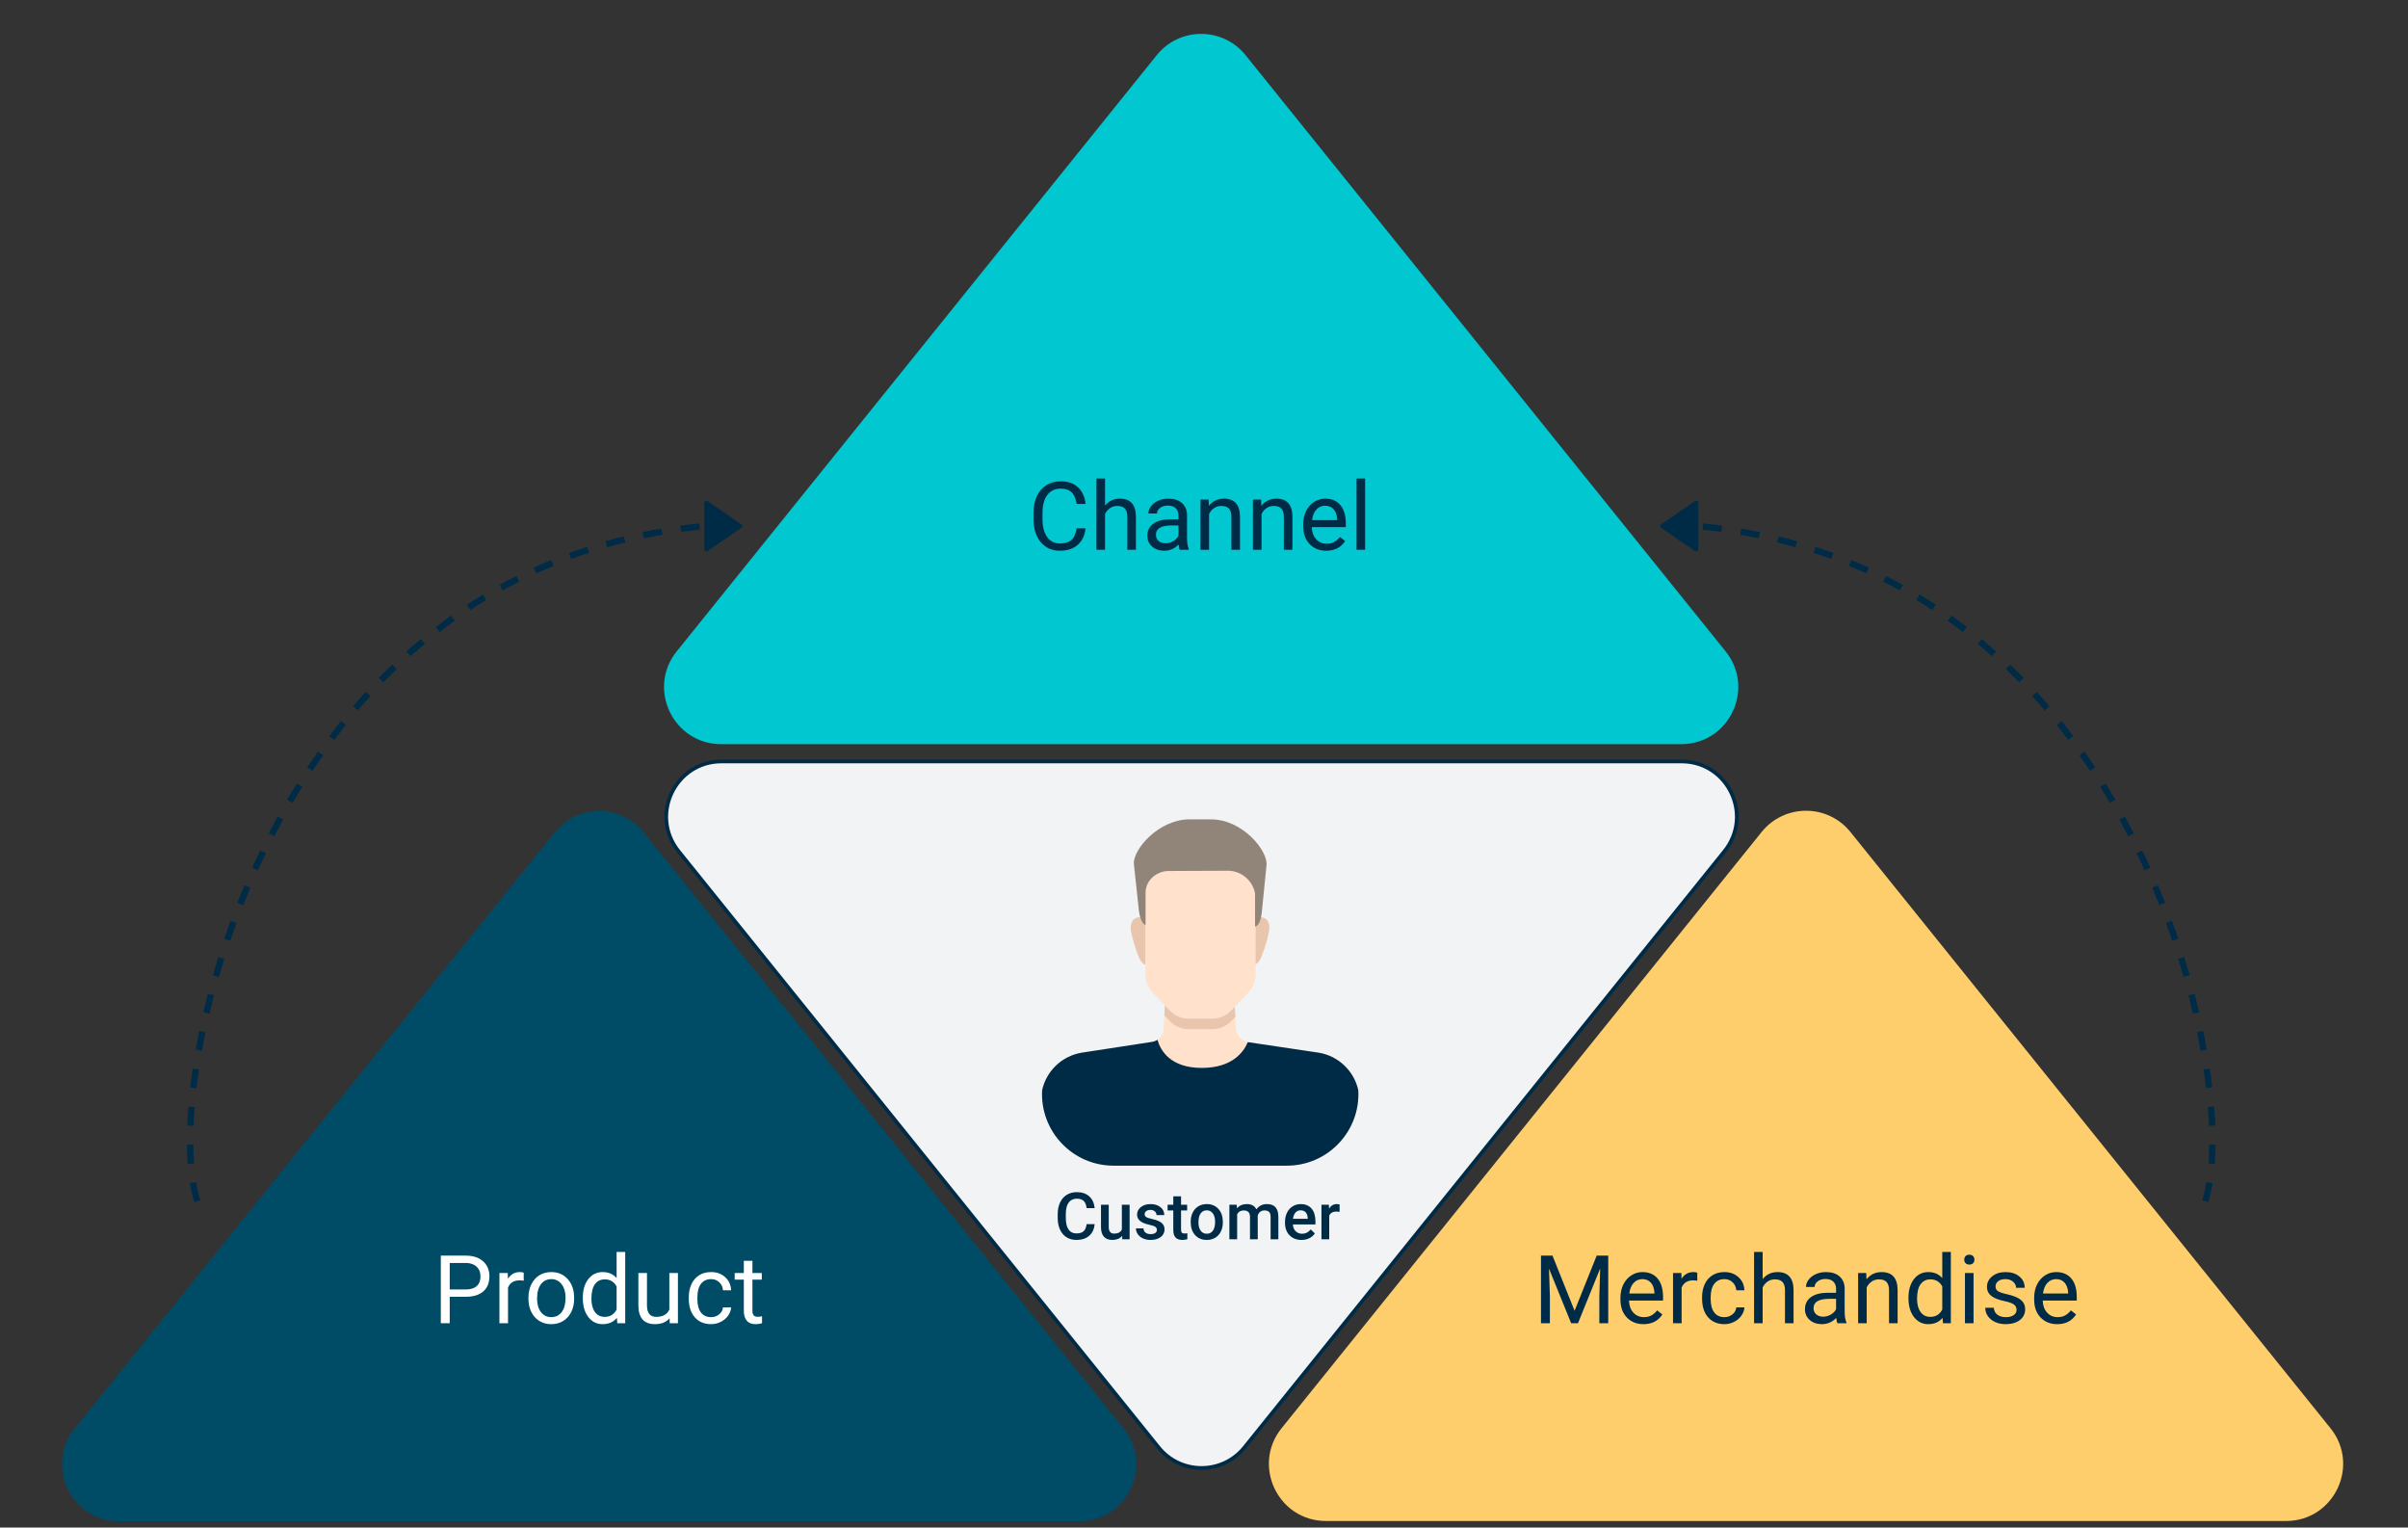
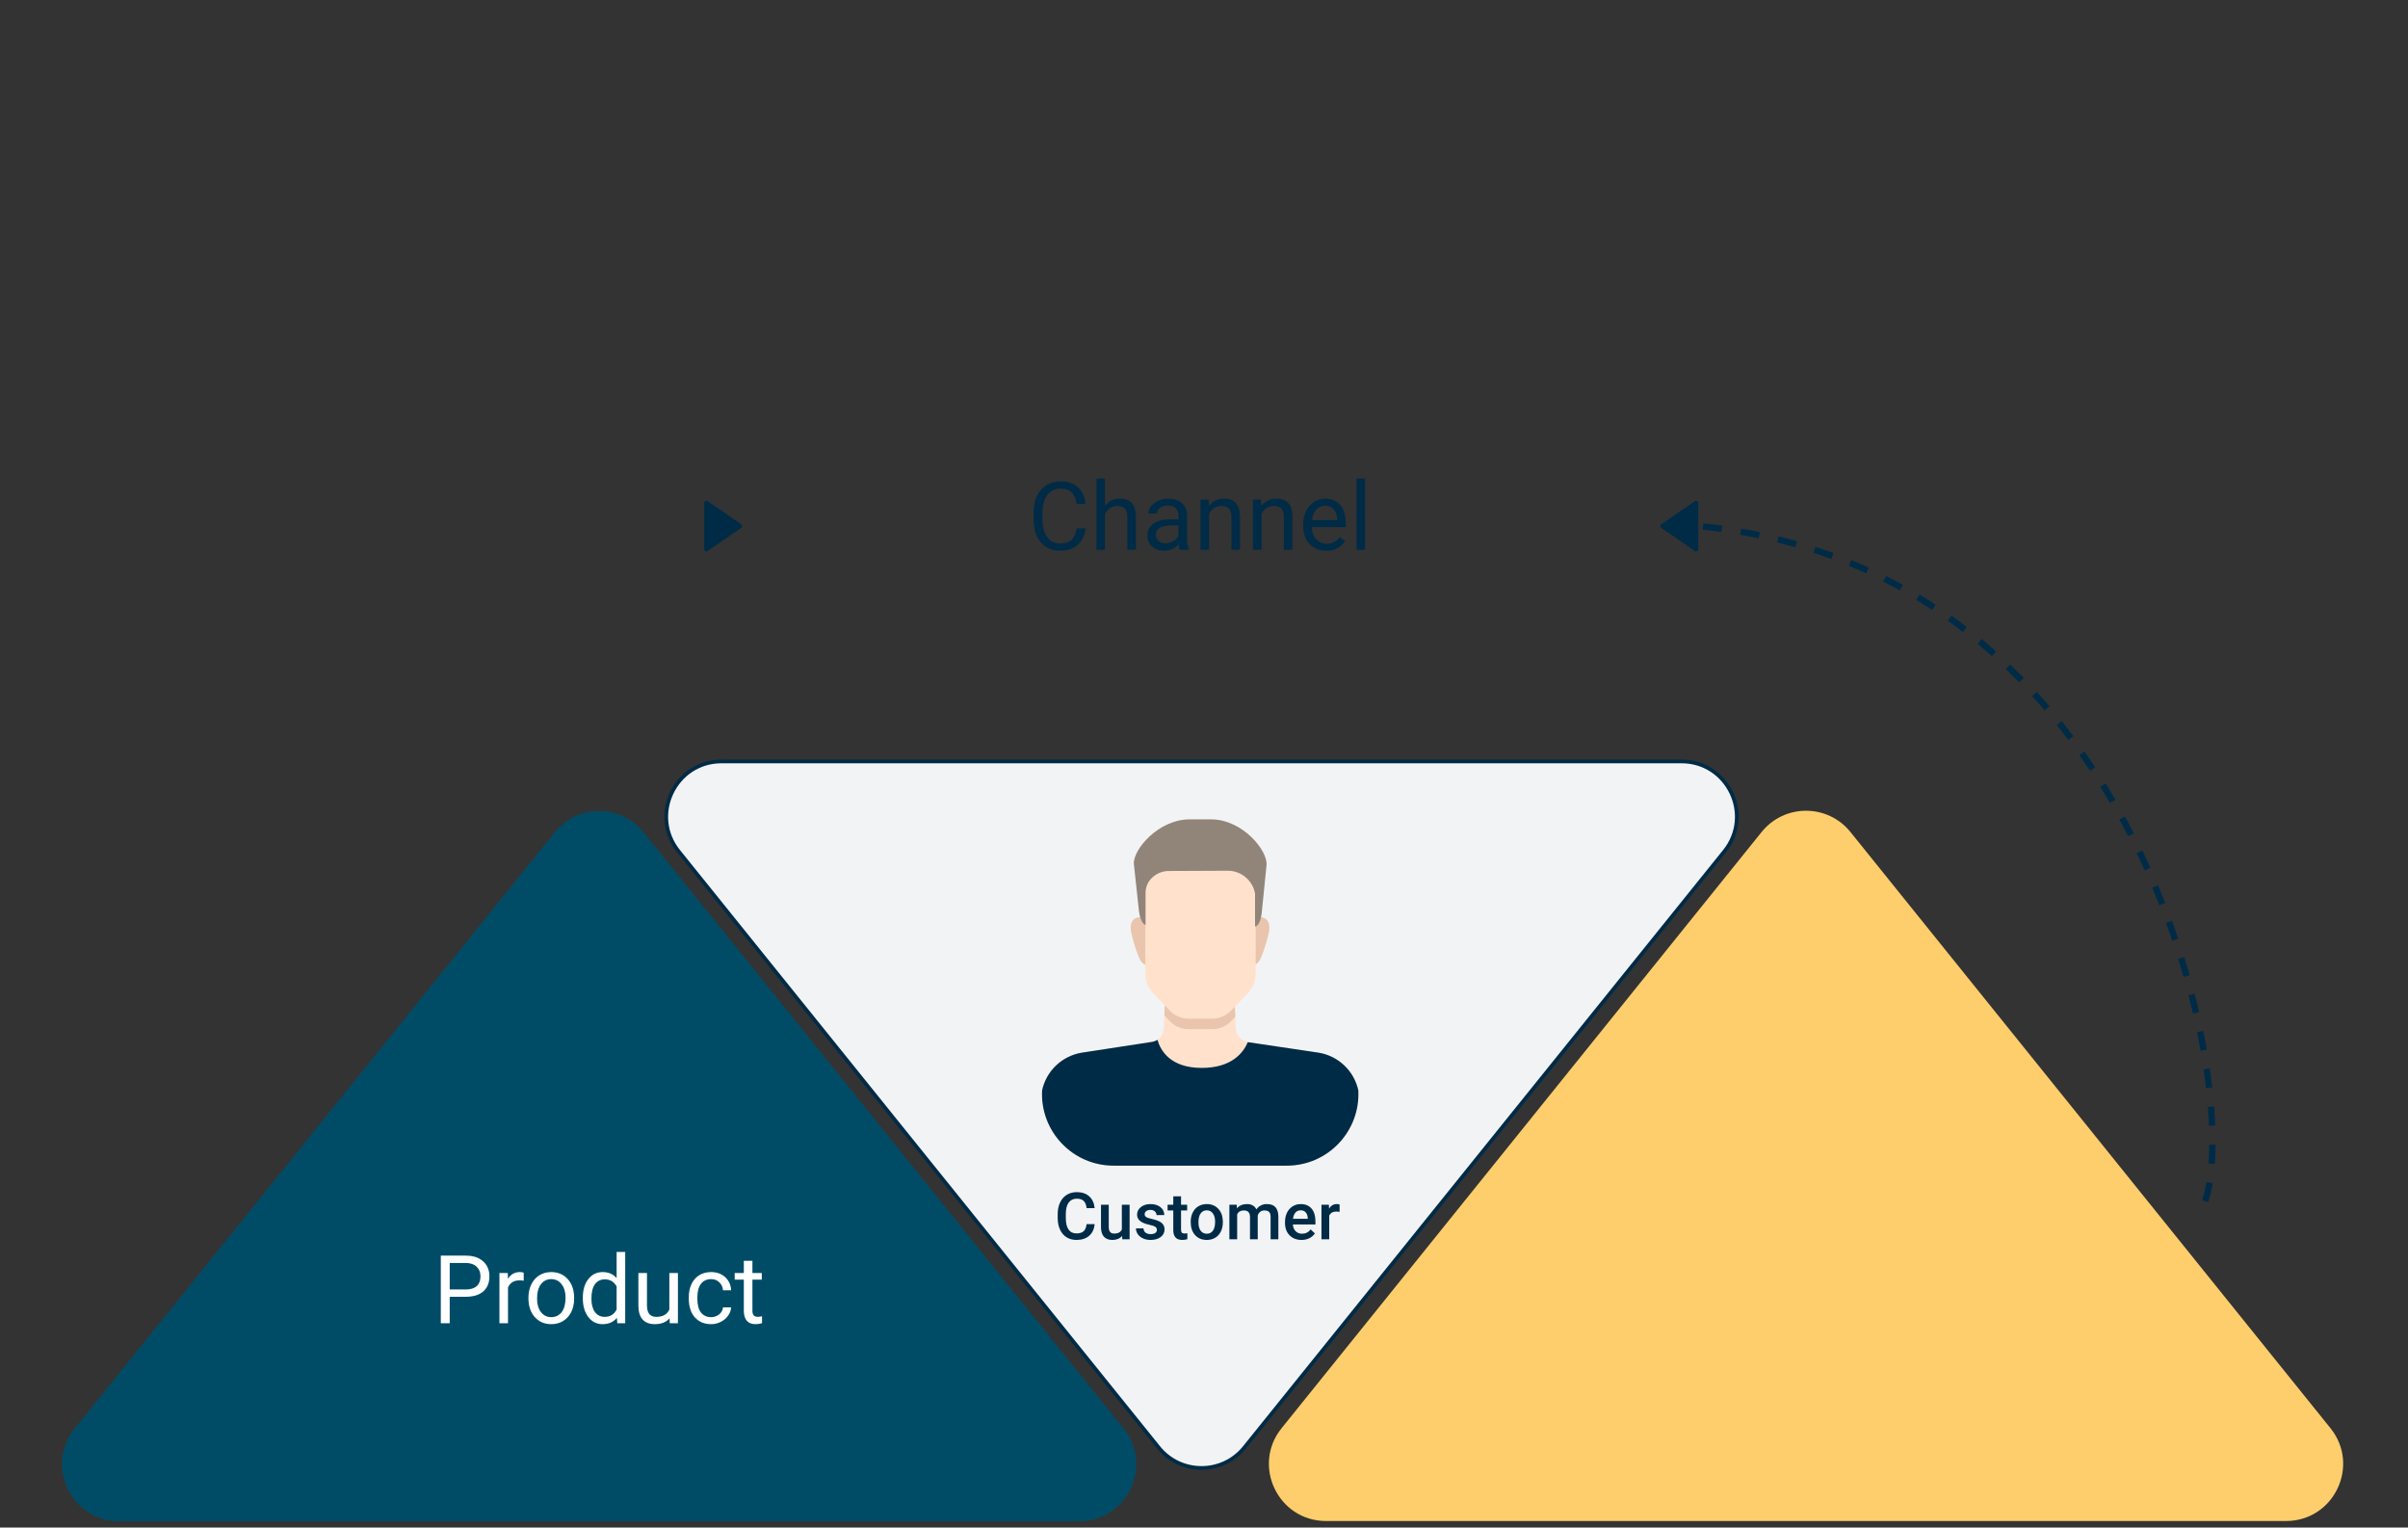
<svg xmlns="http://www.w3.org/2000/svg" width="380" height="241" viewBox="0 0 380 241" fill="none">
  <rect x="0" y="0" width="380" height="241" fill="#333333" stroke="none" />
-   <path d="M182.543 8.704L106.795 102.76C102.053 108.648 106.244 117.405 113.804 117.405H265.302C272.862 117.405 277.053 108.648 272.311 102.76L196.562 8.704C192.96 4.23 186.146 4.23 182.543 8.704Z" fill="#00C7D0" />
-   <path d="M171.311 83.36C171.179 84.488 170.762 85.359 170.058 85.975C169.36 86.585 168.43 86.89 167.268 86.89C166.008 86.89 164.997 86.439 164.236 85.535C163.479 84.632 163.1 83.423 163.1 81.91V80.884C163.1 79.893 163.276 79.022 163.628 78.269C163.984 77.518 164.487 76.941 165.137 76.541C165.786 76.136 166.538 75.933 167.392 75.933C168.525 75.933 169.433 76.251 170.117 76.885C170.801 77.515 171.199 78.389 171.311 79.507H169.897C169.775 78.658 169.509 78.043 169.099 77.662C168.694 77.281 168.125 77.09 167.392 77.09C166.494 77.09 165.788 77.422 165.276 78.086C164.768 78.751 164.514 79.695 164.514 80.921V81.954C164.514 83.111 164.756 84.031 165.239 84.715C165.723 85.398 166.399 85.74 167.268 85.74C168.049 85.74 168.647 85.564 169.062 85.213C169.482 84.856 169.761 84.239 169.897 83.36H171.311ZM174.38 79.778C174.98 79.041 175.762 78.672 176.723 78.672C178.398 78.672 179.243 79.617 179.258 81.507V86.744H177.903V81.499C177.898 80.928 177.766 80.506 177.507 80.232C177.253 79.959 176.855 79.822 176.313 79.822C175.874 79.822 175.488 79.939 175.156 80.174C174.824 80.408 174.565 80.716 174.38 81.097V86.744H173.025V75.494H174.38V79.778ZM186.179 86.744C186.101 86.587 186.037 86.309 185.989 85.909C185.359 86.563 184.607 86.89 183.733 86.89C182.952 86.89 182.309 86.67 181.806 86.231C181.308 85.787 181.059 85.225 181.059 84.546C181.059 83.721 181.372 83.082 181.997 82.627C182.627 82.168 183.511 81.939 184.648 81.939H185.967V81.316C185.967 80.843 185.825 80.467 185.542 80.189C185.259 79.905 184.841 79.764 184.289 79.764C183.806 79.764 183.401 79.886 183.074 80.13C182.746 80.374 182.583 80.669 182.583 81.016H181.221C181.221 80.621 181.36 80.24 181.638 79.874C181.921 79.502 182.302 79.21 182.781 78.995C183.264 78.78 183.794 78.672 184.37 78.672C185.283 78.672 185.998 78.902 186.516 79.361C187.034 79.815 187.302 80.442 187.322 81.243V84.891C187.322 85.618 187.414 86.197 187.6 86.626V86.744H186.179ZM183.931 85.711C184.355 85.711 184.758 85.601 185.139 85.381C185.52 85.162 185.796 84.876 185.967 84.524V82.898H184.905C183.244 82.898 182.414 83.384 182.414 84.356C182.414 84.781 182.556 85.113 182.839 85.352C183.122 85.591 183.486 85.711 183.931 85.711ZM190.727 78.819L190.771 79.815C191.377 79.053 192.168 78.672 193.144 78.672C194.819 78.672 195.664 79.617 195.679 81.507V86.744H194.324V81.499C194.319 80.928 194.187 80.506 193.928 80.232C193.674 79.959 193.276 79.822 192.734 79.822C192.295 79.822 191.909 79.939 191.577 80.174C191.245 80.408 190.986 80.716 190.801 81.097V86.744H189.446V78.819H190.727ZM199.004 78.819L199.048 79.815C199.653 79.053 200.444 78.672 201.421 78.672C203.096 78.672 203.94 79.617 203.955 81.507V86.744H202.6V81.499C202.595 80.928 202.463 80.506 202.204 80.232C201.951 79.959 201.553 79.822 201.011 79.822C200.571 79.822 200.185 79.939 199.853 80.174C199.521 80.408 199.263 80.716 199.077 81.097V86.744H197.722V78.819H199.004ZM209.287 86.89C208.213 86.89 207.339 86.539 206.665 85.835C205.991 85.127 205.654 84.183 205.654 83.001V82.752C205.654 81.966 205.803 81.265 206.101 80.65C206.404 80.03 206.824 79.546 207.361 79.2C207.903 78.848 208.489 78.672 209.119 78.672C210.149 78.672 210.95 79.012 211.521 79.69C212.092 80.369 212.378 81.341 212.378 82.606V83.169H207.009C207.029 83.951 207.256 84.583 207.69 85.066C208.13 85.545 208.686 85.784 209.36 85.784C209.839 85.784 210.244 85.686 210.576 85.491C210.908 85.296 211.199 85.037 211.448 84.715L212.275 85.359C211.611 86.38 210.615 86.89 209.287 86.89ZM209.119 79.786C208.572 79.786 208.113 79.986 207.742 80.386C207.37 80.782 207.141 81.338 207.053 82.056H211.023V81.954C210.984 81.265 210.798 80.733 210.466 80.357C210.134 79.976 209.685 79.786 209.119 79.786ZM215.425 86.744H214.07V75.494H215.425V86.744Z" fill="#002B46" />
+   <path d="M171.311 83.36C171.179 84.488 170.762 85.359 170.058 85.975C169.36 86.585 168.43 86.89 167.268 86.89C166.008 86.89 164.997 86.439 164.236 85.535C163.479 84.632 163.1 83.423 163.1 81.91V80.884C163.1 79.893 163.276 79.022 163.628 78.269C163.984 77.518 164.487 76.941 165.137 76.541C165.786 76.136 166.538 75.933 167.392 75.933C168.525 75.933 169.433 76.251 170.117 76.885C170.801 77.515 171.199 78.389 171.311 79.507H169.897C169.775 78.658 169.509 78.043 169.099 77.662C168.694 77.281 168.125 77.09 167.392 77.09C166.494 77.09 165.788 77.422 165.276 78.086C164.768 78.751 164.514 79.695 164.514 80.921V81.954C164.514 83.111 164.756 84.031 165.239 84.715C165.723 85.398 166.399 85.74 167.268 85.74C168.049 85.74 168.647 85.564 169.062 85.213C169.482 84.856 169.761 84.239 169.897 83.36H171.311ZM174.38 79.778C174.98 79.041 175.762 78.672 176.723 78.672C178.398 78.672 179.243 79.617 179.258 81.507V86.744H177.903V81.499C177.898 80.928 177.766 80.506 177.507 80.232C177.253 79.959 176.855 79.822 176.313 79.822C175.874 79.822 175.488 79.939 175.156 80.174C174.824 80.408 174.565 80.716 174.38 81.097V86.744H173.025V75.494H174.38V79.778ZM186.179 86.744C186.101 86.587 186.037 86.309 185.989 85.909C185.359 86.563 184.607 86.89 183.733 86.89C182.952 86.89 182.309 86.67 181.806 86.231C181.308 85.787 181.059 85.225 181.059 84.546C181.059 83.721 181.372 83.082 181.997 82.627C182.627 82.168 183.511 81.939 184.648 81.939H185.967V81.316C185.967 80.843 185.825 80.467 185.542 80.189C185.259 79.905 184.841 79.764 184.289 79.764C183.806 79.764 183.401 79.886 183.074 80.13C182.746 80.374 182.583 80.669 182.583 81.016H181.221C181.221 80.621 181.36 80.24 181.638 79.874C181.921 79.502 182.302 79.21 182.781 78.995C183.264 78.78 183.794 78.672 184.37 78.672C185.283 78.672 185.998 78.902 186.516 79.361C187.034 79.815 187.302 80.442 187.322 81.243V84.891C187.322 85.618 187.414 86.197 187.6 86.626V86.744H186.179ZM183.931 85.711C184.355 85.711 184.758 85.601 185.139 85.381C185.52 85.162 185.796 84.876 185.967 84.524V82.898H184.905C183.244 82.898 182.414 83.384 182.414 84.356C182.414 84.781 182.556 85.113 182.839 85.352C183.122 85.591 183.486 85.711 183.931 85.711ZM190.727 78.819L190.771 79.815C191.377 79.053 192.168 78.672 193.144 78.672C194.819 78.672 195.664 79.617 195.679 81.507V86.744H194.324V81.499C194.319 80.928 194.187 80.506 193.928 80.232C193.674 79.959 193.276 79.822 192.734 79.822C192.295 79.822 191.909 79.939 191.577 80.174C191.245 80.408 190.986 80.716 190.801 81.097V86.744H189.446V78.819ZM199.004 78.819L199.048 79.815C199.653 79.053 200.444 78.672 201.421 78.672C203.096 78.672 203.94 79.617 203.955 81.507V86.744H202.6V81.499C202.595 80.928 202.463 80.506 202.204 80.232C201.951 79.959 201.553 79.822 201.011 79.822C200.571 79.822 200.185 79.939 199.853 80.174C199.521 80.408 199.263 80.716 199.077 81.097V86.744H197.722V78.819H199.004ZM209.287 86.89C208.213 86.89 207.339 86.539 206.665 85.835C205.991 85.127 205.654 84.183 205.654 83.001V82.752C205.654 81.966 205.803 81.265 206.101 80.65C206.404 80.03 206.824 79.546 207.361 79.2C207.903 78.848 208.489 78.672 209.119 78.672C210.149 78.672 210.95 79.012 211.521 79.69C212.092 80.369 212.378 81.341 212.378 82.606V83.169H207.009C207.029 83.951 207.256 84.583 207.69 85.066C208.13 85.545 208.686 85.784 209.36 85.784C209.839 85.784 210.244 85.686 210.576 85.491C210.908 85.296 211.199 85.037 211.448 84.715L212.275 85.359C211.611 86.38 210.615 86.89 209.287 86.89ZM209.119 79.786C208.572 79.786 208.113 79.986 207.742 80.386C207.37 80.782 207.141 81.338 207.053 82.056H211.023V81.954C210.984 81.265 210.798 80.733 210.466 80.357C210.134 79.976 209.685 79.786 209.119 79.786ZM215.425 86.744H214.07V75.494H215.425V86.744Z" fill="#002B46" />
  <path d="M107.081 134.299L182.829 228.355C186.315 232.683 192.906 232.683 196.391 228.355L272.14 134.299C276.728 128.603 272.673 120.131 265.359 120.131H113.862C106.548 120.131 102.493 128.603 107.081 134.299Z" fill="#F2F3F5" stroke="#002B46" stroke-width="0.587" />
  <path d="M101.562 131.312L177.311 225.368C182.053 231.256 177.862 240.013 170.302 240.013L18.804 240.013C11.244 240.013 7.053 231.256 11.795 225.368L87.543 131.312C91.146 126.839 97.96 126.839 101.562 131.312Z" fill="#004C67" />
  <path d="M292.014 131.267L367.763 225.323C372.505 231.211 368.314 239.968 360.754 239.968L209.256 239.968C201.696 239.968 197.505 231.211 202.247 225.323L277.995 131.267C281.598 126.794 288.412 126.794 292.014 131.267Z" fill="#FFCE6C" />
  <path d="M70.969 204.59V208.765H69.562V198.101H73.496C74.662 198.101 75.576 198.399 76.235 198.995C76.899 199.59 77.231 200.379 77.231 201.36C77.231 202.396 76.906 203.194 76.257 203.755C75.612 204.312 74.687 204.59 73.481 204.59H70.969ZM70.969 203.441H73.496C74.248 203.441 74.824 203.265 75.224 202.913C75.624 202.557 75.825 202.044 75.825 201.375C75.825 200.74 75.624 200.233 75.224 199.852C74.824 199.471 74.274 199.273 73.576 199.258H70.969V203.441ZM82.644 202.056C82.438 202.022 82.216 202.005 81.977 202.005C81.088 202.005 80.485 202.383 80.168 203.14V208.765H78.813V200.84H80.131L80.153 201.756C80.598 201.048 81.228 200.694 82.043 200.694C82.307 200.694 82.507 200.728 82.644 200.797V202.056ZM83.391 204.73C83.391 203.953 83.542 203.255 83.845 202.635C84.152 202.015 84.577 201.536 85.119 201.199C85.666 200.862 86.288 200.694 86.987 200.694C88.066 200.694 88.937 201.068 89.602 201.815C90.27 202.562 90.605 203.555 90.605 204.796V204.891C90.605 205.662 90.456 206.356 90.158 206.971C89.865 207.581 89.443 208.057 88.891 208.399C88.344 208.741 87.714 208.912 87.001 208.912C85.927 208.912 85.056 208.538 84.387 207.791C83.723 207.044 83.391 206.055 83.391 204.825V204.73ZM84.753 204.891C84.753 205.77 84.956 206.475 85.361 207.007C85.771 207.54 86.318 207.806 87.001 207.806C87.69 207.806 88.237 207.537 88.642 207C89.047 206.458 89.25 205.701 89.25 204.73C89.25 203.86 89.042 203.157 88.627 202.62C88.217 202.078 87.67 201.807 86.987 201.807C86.318 201.807 85.778 202.073 85.368 202.606C84.958 203.138 84.753 203.9 84.753 204.891ZM91.975 204.737C91.975 203.521 92.263 202.545 92.839 201.807C93.415 201.065 94.169 200.694 95.102 200.694C96.03 200.694 96.765 201.011 97.307 201.646V197.515H98.662V208.765H97.416L97.35 207.916C96.808 208.58 96.054 208.912 95.087 208.912C94.169 208.912 93.42 208.536 92.839 207.784C92.263 207.032 91.975 206.05 91.975 204.839V204.737ZM93.329 204.891C93.329 205.789 93.515 206.492 93.886 207C94.257 207.508 94.77 207.762 95.424 207.762C96.284 207.762 96.911 207.376 97.307 206.605V202.964C96.901 202.217 96.279 201.844 95.439 201.844C94.775 201.844 94.257 202.1 93.886 202.613C93.515 203.126 93.329 203.885 93.329 204.891ZM105.664 207.982C105.136 208.602 104.362 208.912 103.342 208.912C102.497 208.912 101.852 208.668 101.408 208.179C100.969 207.686 100.747 206.959 100.742 205.997V200.84H102.097V205.96C102.097 207.161 102.585 207.762 103.561 207.762C104.597 207.762 105.285 207.376 105.627 206.605V200.84H106.982V208.765H105.693L105.664 207.982ZM112.226 207.806C112.709 207.806 113.132 207.659 113.493 207.366C113.854 207.073 114.055 206.707 114.094 206.268H115.375C115.351 206.722 115.195 207.154 114.907 207.564C114.619 207.974 114.233 208.301 113.749 208.546C113.271 208.79 112.763 208.912 112.226 208.912C111.147 208.912 110.288 208.553 109.648 207.835C109.013 207.112 108.696 206.126 108.696 204.876V204.649C108.696 203.878 108.837 203.192 109.121 202.591C109.404 201.99 109.809 201.524 110.336 201.192C110.869 200.86 111.496 200.694 112.219 200.694C113.107 200.694 113.845 200.96 114.431 201.492C115.021 202.025 115.336 202.715 115.375 203.565H114.094C114.055 203.052 113.859 202.632 113.508 202.305C113.161 201.973 112.731 201.807 112.219 201.807C111.53 201.807 110.996 202.056 110.615 202.554C110.239 203.047 110.051 203.763 110.051 204.7V204.957C110.051 205.87 110.239 206.573 110.615 207.066C110.991 207.559 111.528 207.806 112.226 207.806ZM118.737 198.922V200.84H120.217V201.888H118.737V206.802C118.737 207.12 118.803 207.359 118.935 207.52C119.067 207.676 119.291 207.755 119.609 207.755C119.765 207.755 119.98 207.725 120.253 207.667V208.765C119.897 208.863 119.55 208.912 119.213 208.912C118.608 208.912 118.151 208.729 117.844 208.362C117.536 207.996 117.382 207.476 117.382 206.802V201.888H115.939V200.84H117.382V198.922H118.737Z" fill="white" />
-   <path d="M244.995 198.101L248.481 206.802L251.967 198.101H253.791V208.765H252.385V204.612L252.517 200.13L249.016 208.765H247.939L244.445 200.152L244.585 204.612V208.765H243.178V198.101H244.995ZM259.35 208.912C258.276 208.912 257.402 208.56 256.728 207.857C256.054 207.149 255.717 206.204 255.717 205.023V204.774C255.717 203.987 255.866 203.287 256.164 202.672C256.467 202.051 256.887 201.568 257.424 201.221C257.966 200.87 258.552 200.694 259.182 200.694C260.212 200.694 261.013 201.033 261.584 201.712C262.155 202.391 262.441 203.362 262.441 204.627V205.191H257.072C257.092 205.972 257.319 206.605 257.753 207.088C258.193 207.567 258.75 207.806 259.423 207.806C259.902 207.806 260.307 207.708 260.639 207.513C260.971 207.318 261.262 207.059 261.511 206.736L262.338 207.381C261.674 208.401 260.678 208.912 259.35 208.912ZM259.182 201.807C258.635 201.807 258.176 202.007 257.805 202.408C257.434 202.803 257.204 203.36 257.116 204.078H261.086V203.975C261.047 203.287 260.861 202.755 260.529 202.379C260.197 201.998 259.748 201.807 259.182 201.807ZM267.846 202.056C267.641 202.022 267.419 202.005 267.18 202.005C266.291 202.005 265.688 202.383 265.371 203.14V208.765H264.016V200.84H265.334L265.356 201.756C265.8 201.048 266.43 200.694 267.246 200.694C267.509 200.694 267.71 200.728 267.846 200.797V202.056ZM272.131 207.806C272.614 207.806 273.037 207.659 273.398 207.366C273.759 207.073 273.96 206.707 273.999 206.268H275.28C275.256 206.722 275.1 207.154 274.812 207.564C274.524 207.974 274.138 208.301 273.654 208.546C273.176 208.79 272.668 208.912 272.131 208.912C271.052 208.912 270.192 208.553 269.553 207.835C268.918 207.112 268.601 206.126 268.601 204.876V204.649C268.601 203.878 268.742 203.192 269.025 202.591C269.309 201.99 269.714 201.524 270.241 201.192C270.774 200.86 271.401 200.694 272.124 200.694C273.012 200.694 273.75 200.96 274.336 201.492C274.926 202.025 275.241 202.715 275.28 203.565H273.999C273.96 203.052 273.764 202.632 273.413 202.305C273.066 201.973 272.636 201.807 272.124 201.807C271.435 201.807 270.9 202.056 270.52 202.554C270.144 203.047 269.956 203.763 269.956 204.7V204.957C269.956 205.87 270.144 206.573 270.52 207.066C270.896 207.559 271.433 207.806 272.131 207.806ZM278.159 201.8C278.759 201.063 279.541 200.694 280.503 200.694C282.177 200.694 283.022 201.639 283.037 203.528V208.765H281.682V203.521C281.677 202.95 281.545 202.527 281.286 202.254C281.032 201.981 280.634 201.844 280.092 201.844C279.653 201.844 279.267 201.961 278.935 202.195C278.603 202.43 278.344 202.737 278.159 203.118V208.765H276.804V197.515H278.159V201.8ZM289.958 208.765C289.88 208.609 289.816 208.331 289.768 207.93C289.138 208.585 288.386 208.912 287.512 208.912C286.731 208.912 286.088 208.692 285.586 208.253C285.087 207.808 284.838 207.247 284.838 206.568C284.838 205.743 285.151 205.103 285.776 204.649C286.406 204.19 287.29 203.961 288.427 203.961H289.746V203.338C289.746 202.864 289.604 202.488 289.321 202.21C289.038 201.927 288.62 201.785 288.068 201.785C287.585 201.785 287.18 201.907 286.853 202.151C286.525 202.396 286.362 202.691 286.362 203.038H285C285 202.642 285.139 202.261 285.417 201.895C285.7 201.524 286.081 201.231 286.56 201.016C287.043 200.801 287.573 200.694 288.149 200.694C289.062 200.694 289.777 200.923 290.295 201.382C290.813 201.837 291.081 202.464 291.101 203.265V206.912C291.101 207.64 291.193 208.218 291.379 208.648V208.765H289.958ZM287.71 207.733C288.134 207.733 288.537 207.623 288.918 207.403C289.299 207.183 289.575 206.898 289.746 206.546V204.92H288.684C287.024 204.92 286.193 205.406 286.193 206.378C286.193 206.802 286.335 207.134 286.618 207.374C286.901 207.613 287.265 207.733 287.71 207.733ZM294.506 200.84L294.55 201.837C295.156 201.075 295.947 200.694 296.923 200.694C298.598 200.694 299.443 201.639 299.458 203.528V208.765H298.103V203.521C298.098 202.95 297.966 202.527 297.707 202.254C297.453 201.981 297.055 201.844 296.513 201.844C296.074 201.844 295.688 201.961 295.356 202.195C295.024 202.43 294.765 202.737 294.58 203.118V208.765H293.225V200.84H294.506ZM301.171 204.737C301.171 203.521 301.46 202.545 302.036 201.807C302.612 201.065 303.366 200.694 304.299 200.694C305.227 200.694 305.961 201.011 306.503 201.646V197.515H307.858V208.765H306.613L306.547 207.916C306.005 208.58 305.251 208.912 304.284 208.912C303.366 208.912 302.617 208.536 302.036 207.784C301.46 207.032 301.171 206.05 301.171 204.839V204.737ZM302.526 204.891C302.526 205.789 302.712 206.492 303.083 207C303.454 207.508 303.967 207.762 304.621 207.762C305.481 207.762 306.108 207.376 306.503 206.605V202.964C306.098 202.217 305.476 201.844 304.636 201.844C303.972 201.844 303.454 202.1 303.083 202.613C302.712 203.126 302.526 203.885 302.526 204.891ZM311.44 208.765H310.085V200.84H311.44V208.765ZM309.975 198.738C309.975 198.519 310.041 198.333 310.173 198.182C310.31 198.03 310.51 197.955 310.773 197.955C311.037 197.955 311.237 198.03 311.374 198.182C311.511 198.333 311.579 198.519 311.579 198.738C311.579 198.958 311.511 199.141 311.374 199.288C311.237 199.434 311.037 199.507 310.773 199.507C310.51 199.507 310.31 199.434 310.173 199.288C310.041 199.141 309.975 198.958 309.975 198.738ZM318.23 206.663C318.23 206.297 318.09 206.014 317.812 205.814C317.539 205.609 317.058 205.433 316.369 205.286C315.686 205.14 315.141 204.964 314.736 204.759C314.336 204.554 314.038 204.31 313.842 204.026C313.652 203.743 313.557 203.406 313.557 203.016C313.557 202.366 313.83 201.817 314.377 201.368C314.929 200.919 315.632 200.694 316.486 200.694C317.385 200.694 318.112 200.926 318.669 201.39C319.231 201.854 319.511 202.447 319.511 203.17H318.149C318.149 202.798 317.99 202.479 317.673 202.21C317.36 201.942 316.965 201.807 316.486 201.807C315.993 201.807 315.607 201.915 315.329 202.13C315.051 202.344 314.912 202.625 314.912 202.972C314.912 203.299 315.041 203.546 315.3 203.712C315.559 203.878 316.025 204.036 316.699 204.188C317.378 204.339 317.927 204.52 318.347 204.73C318.767 204.94 319.077 205.193 319.277 205.491C319.482 205.784 319.585 206.143 319.585 206.568C319.585 207.276 319.301 207.845 318.735 208.275C318.169 208.699 317.434 208.912 316.53 208.912C315.896 208.912 315.334 208.799 314.846 208.575C314.357 208.35 313.974 208.038 313.696 207.637C313.422 207.232 313.286 206.795 313.286 206.326H314.641C314.665 206.78 314.846 207.142 315.183 207.41C315.524 207.674 315.974 207.806 316.53 207.806C317.043 207.806 317.453 207.703 317.761 207.498C318.073 207.288 318.23 207.01 318.23 206.663ZM324.638 208.912C323.564 208.912 322.69 208.56 322.016 207.857C321.342 207.149 321.005 206.204 321.005 205.023V204.774C321.005 203.987 321.154 203.287 321.452 202.672C321.755 202.051 322.175 201.568 322.712 201.221C323.254 200.87 323.84 200.694 324.47 200.694C325.5 200.694 326.301 201.033 326.872 201.712C327.443 202.391 327.729 203.362 327.729 204.627V205.191H322.36C322.38 205.972 322.607 206.605 323.042 207.088C323.481 207.567 324.038 207.806 324.711 207.806C325.19 207.806 325.595 207.708 325.927 207.513C326.259 207.318 326.55 207.059 326.799 206.736L327.627 207.381C326.962 208.401 325.966 208.912 324.638 208.912ZM324.47 201.807C323.923 201.807 323.464 202.007 323.093 202.408C322.722 202.803 322.492 203.36 322.404 204.078H326.374V203.975C326.335 203.287 326.149 202.755 325.817 202.379C325.485 201.998 325.036 201.807 324.47 201.807Z" fill="#002B46" />
  <path d="M172.746 193.134C172.672 193.917 172.383 194.529 171.879 194.969C171.374 195.406 170.704 195.625 169.867 195.625C169.282 195.625 168.766 195.487 168.319 195.211C167.875 194.932 167.533 194.537 167.291 194.026C167.049 193.515 166.923 192.922 166.913 192.247V191.561C166.913 190.869 167.035 190.259 167.281 189.731C167.526 189.203 167.877 188.796 168.334 188.511C168.795 188.225 169.326 188.082 169.927 188.082C170.737 188.082 171.39 188.302 171.884 188.743C172.378 189.183 172.665 189.805 172.746 190.608H171.475C171.415 190.08 171.26 189.701 171.011 189.469C170.766 189.233 170.405 189.116 169.927 189.116C169.373 189.116 168.946 189.319 168.647 189.726C168.351 190.129 168.2 190.722 168.193 191.505V192.156C168.193 192.949 168.334 193.554 168.617 193.971C168.902 194.388 169.319 194.596 169.867 194.596C170.368 194.596 170.744 194.483 170.996 194.258C171.248 194.033 171.408 193.658 171.475 193.134H172.746ZM177.077 194.989C176.717 195.413 176.206 195.625 175.544 195.625C174.952 195.625 174.504 195.451 174.198 195.105C173.895 194.759 173.744 194.258 173.744 193.603V190.069H174.969V193.588C174.969 194.28 175.256 194.626 175.831 194.626C176.426 194.626 176.828 194.413 177.036 193.986V190.069H178.261V195.524H177.107L177.077 194.989ZM182.567 194.041C182.567 193.823 182.476 193.657 182.295 193.542C182.116 193.428 181.819 193.327 181.402 193.24C180.985 193.152 180.638 193.042 180.359 192.907C179.747 192.611 179.441 192.183 179.441 191.621C179.441 191.151 179.639 190.758 180.036 190.442C180.433 190.126 180.937 189.968 181.548 189.968C182.201 189.968 182.727 190.129 183.126 190.452C183.53 190.774 183.731 191.193 183.731 191.707H182.506C182.506 191.472 182.419 191.277 182.244 191.122C182.069 190.964 181.838 190.885 181.548 190.885C181.28 190.885 181.059 190.948 180.888 191.072C180.72 191.196 180.636 191.363 180.636 191.571C180.636 191.759 180.715 191.905 180.873 192.01C181.031 192.114 181.35 192.22 181.831 192.327C182.311 192.431 182.688 192.558 182.96 192.705C183.236 192.85 183.439 193.025 183.57 193.23C183.705 193.435 183.772 193.683 183.772 193.976C183.772 194.467 183.568 194.865 183.162 195.171C182.755 195.473 182.222 195.625 181.564 195.625C181.117 195.625 180.718 195.544 180.369 195.383C180.019 195.221 179.747 194.999 179.552 194.717C179.357 194.435 179.26 194.131 179.26 193.804H180.449C180.466 194.094 180.575 194.317 180.777 194.475C180.979 194.63 181.246 194.707 181.579 194.707C181.901 194.707 182.147 194.646 182.315 194.525C182.483 194.401 182.567 194.24 182.567 194.041ZM186.378 188.743V190.069H187.341V190.976H186.378V194.021C186.378 194.23 186.419 194.381 186.499 194.475C186.583 194.566 186.731 194.611 186.943 194.611C187.084 194.611 187.227 194.594 187.372 194.561V195.509C187.093 195.586 186.824 195.625 186.565 195.625C185.624 195.625 185.153 195.105 185.153 194.067V190.976H184.256V190.069H185.153V188.743H186.378ZM187.901 192.746C187.901 192.211 188.007 191.731 188.219 191.304C188.43 190.874 188.728 190.544 189.111 190.316C189.494 190.084 189.934 189.968 190.432 189.968C191.168 189.968 191.765 190.205 192.222 190.679C192.682 191.153 192.931 191.781 192.968 192.564L192.973 192.852C192.973 193.389 192.869 193.87 192.66 194.294C192.455 194.717 192.159 195.045 191.773 195.277C191.39 195.509 190.946 195.625 190.442 195.625C189.672 195.625 189.055 195.369 188.592 194.858C188.131 194.344 187.901 193.66 187.901 192.806V192.746ZM189.126 192.852C189.126 193.413 189.242 193.853 189.474 194.173C189.706 194.488 190.029 194.646 190.442 194.646C190.855 194.646 191.176 194.485 191.405 194.162C191.637 193.84 191.753 193.368 191.753 192.746C191.753 192.195 191.633 191.758 191.395 191.435C191.16 191.112 190.839 190.951 190.432 190.951C190.032 190.951 189.714 191.111 189.479 191.43C189.244 191.746 189.126 192.22 189.126 192.852ZM195.161 190.069L195.196 190.638C195.579 190.191 196.104 189.968 196.769 189.968C197.499 189.968 197.998 190.247 198.267 190.805C198.663 190.247 199.221 189.968 199.94 189.968C200.542 189.968 200.989 190.134 201.282 190.467C201.577 190.8 201.729 191.29 201.735 191.939V195.524H200.51V191.974C200.51 191.628 200.435 191.374 200.283 191.213C200.132 191.052 199.882 190.971 199.532 190.971C199.253 190.971 199.025 191.047 198.846 191.198C198.672 191.346 198.549 191.541 198.478 191.783L198.483 195.524H197.258V191.934C197.241 191.292 196.914 190.971 196.275 190.971C195.784 190.971 195.437 191.171 195.232 191.571V195.524H194.006V190.069H195.161ZM205.396 195.625C204.619 195.625 203.989 195.381 203.505 194.893C203.024 194.403 202.784 193.751 202.784 192.937V192.786C202.784 192.242 202.888 191.756 203.097 191.329C203.308 190.899 203.604 190.564 203.984 190.326C204.364 190.087 204.787 189.968 205.254 189.968C205.997 189.968 206.57 190.205 206.974 190.679C207.38 191.153 207.584 191.823 207.584 192.69V193.184H204.019C204.056 193.635 204.206 193.991 204.468 194.253C204.733 194.515 205.066 194.646 205.466 194.646C206.027 194.646 206.485 194.42 206.837 193.966L207.498 194.596C207.279 194.922 206.987 195.176 206.621 195.357C206.258 195.535 205.849 195.625 205.396 195.625ZM205.249 190.951C204.913 190.951 204.641 191.069 204.433 191.304C204.228 191.539 204.096 191.867 204.039 192.287H206.374V192.196C206.347 191.786 206.237 191.477 206.046 191.269C205.854 191.057 205.589 190.951 205.249 190.951ZM211.395 191.188C211.234 191.161 211.067 191.148 210.896 191.148C210.335 191.148 209.957 191.363 209.762 191.793V195.524H208.536V190.069H209.706L209.736 190.679C210.032 190.205 210.442 189.968 210.967 189.968C211.141 189.968 211.286 189.991 211.4 190.038L211.395 191.188Z" fill="#002B46" />
-   <path d="M31.136 189.5C25.137 171 41.637 89.5 111.137 83" stroke="#002B46" stroke-dasharray="3 3" />
  <path d="M111.659 79.058C111.609 79.024 111.55 79.004 111.49 79.001C111.429 78.997 111.369 79.01 111.315 79.038C111.261 79.067 111.216 79.109 111.185 79.161C111.153 79.213 111.137 79.272 111.137 79.333V86.667C111.137 86.727 111.154 86.787 111.185 86.839C111.217 86.891 111.262 86.933 111.315 86.961C111.363 86.987 111.416 87 111.47 87C111.537 87 111.603 86.98 111.659 86.941L116.992 83.275C117.037 83.244 117.073 83.203 117.098 83.155C117.124 83.107 117.137 83.054 117.137 83C117.137 82.946 117.124 82.893 117.098 82.845C117.073 82.797 117.037 82.756 116.992 82.725L111.659 79.058Z" fill="#002B46" />
  <path d="M348.001 189.5C354 171 337.5 89.5 268 83" stroke="#002B46" stroke-dasharray="3 3" />
  <path d="M267.478 79.058C267.528 79.024 267.587 79.004 267.647 79.001C267.708 78.997 267.768 79.01 267.822 79.038C267.876 79.067 267.921 79.109 267.952 79.161C267.983 79.213 268 79.272 268 79.333V86.667C268 86.727 267.983 86.787 267.952 86.839C267.92 86.891 267.875 86.933 267.821 86.961C267.774 86.987 267.721 87 267.667 87C267.599 87 267.534 86.98 267.478 86.941L262.145 83.275C262.1 83.244 262.064 83.203 262.038 83.155C262.013 83.107 262 83.054 262 83C262 82.946 262.013 82.893 262.038 82.845C262.064 82.797 262.1 82.756 262.145 82.725L267.478 79.058Z" fill="#002B46" />
  <g clip-path="url(#clip0)">
    <path d="M203.072 183.906C209.544 183.906 214.692 178.478 214.351 172.016C214.024 170.524 213.26 169.162 212.156 168.107C211.052 167.051 209.658 166.348 208.153 166.089L196.828 164.399C196.315 164.284 195.856 163.998 195.528 163.587C195.199 163.177 195.02 162.667 195.021 162.141L194.772 157.172H183.895L183.642 162.344C183.616 162.835 183.422 163.302 183.093 163.667C182.764 164.032 182.32 164.273 181.835 164.35L170.65 166.089C169.144 166.348 167.75 167.051 166.646 168.107C165.542 169.162 164.778 170.524 164.452 172.016C164.11 178.478 169.259 183.906 175.73 183.906H203.072Z" fill="#FFE1CC" />
    <path d="M194.276 161.111L194.944 160.411L194.781 157.181H183.895L183.745 160.212L184.613 161.115C184.994 161.512 185.451 161.828 185.957 162.044C186.464 162.259 187.008 162.371 187.558 162.371H191.326C191.877 162.37 192.422 162.257 192.929 162.041C193.436 161.824 193.894 161.508 194.276 161.111Z" fill="#E8C5AC" />
    <path d="M181.122 145.015L180.087 144.74C178.962 144.577 178.239 145.449 178.479 146.908C178.754 148.28 179.158 149.623 179.685 150.919C180.326 152.686 181.632 152.333 181.632 152.333L181.122 145.015Z" fill="#E8C5AC" />
    <path d="M197.613 145.015L198.666 144.74C199.791 144.577 200.514 145.449 200.27 146.908C199.996 148.281 199.59 149.624 199.059 150.919C198.417 152.686 197.112 152.333 197.112 152.333L197.613 145.015Z" fill="#E8C5AC" />
    <path d="M189.406 137.151L180.741 137.187V153.666C180.743 154.784 181.175 155.858 181.947 156.666L184.604 159.457C184.985 159.854 185.442 160.17 185.948 160.386C186.454 160.601 186.999 160.713 187.549 160.713H191.316C191.867 160.712 192.412 160.601 192.919 160.385C193.426 160.169 193.884 159.854 194.266 159.457L196.927 156.684C197.713 155.876 198.154 154.793 198.156 153.666V137.187L189.406 137.151Z" fill="#FFE1CC" />
    <path d="M208.153 166.089L196.918 164.417C196.213 166.075 194.384 168.483 189.645 168.483C184.712 168.483 183.149 165.773 182.652 164.052C182.405 164.214 182.127 164.324 181.835 164.372L170.65 166.089C169.144 166.348 167.75 167.051 166.646 168.107C165.542 169.162 164.778 170.523 164.452 172.016C164.11 178.478 169.259 183.906 175.73 183.906H203.072C209.544 183.906 214.692 178.478 214.351 172.016C214.024 170.523 213.26 169.162 212.156 168.107C211.052 167.051 209.658 166.348 208.153 166.089Z" fill="#002B46" />
    <path d="M180.778 140.914C180.751 138.718 182.725 137.417 184.392 137.417L193.54 137.376C194.598 137.328 195.638 137.664 196.469 138.322C197.299 138.981 197.863 139.917 198.057 140.959V146.154C198.12 146.221 198.861 146.036 199.101 144.107C199.182 143.439 199.864 136.523 199.864 136.523C200.122 134.241 196.097 129.272 191.123 129.272C191.123 129.272 190.066 129.272 187.64 129.272C182.82 129.317 178.813 133.997 178.93 136.283L179.735 143.728C179.974 145.652 180.737 145.987 180.778 145.892V140.914Z" fill="#918479" />
  </g>
  <defs>
    <clipPath id="clip0">
      <rect width="51.155" height="54.633" fill="white" transform="translate(163.825 129.272)" />
    </clipPath>
  </defs>
</svg>